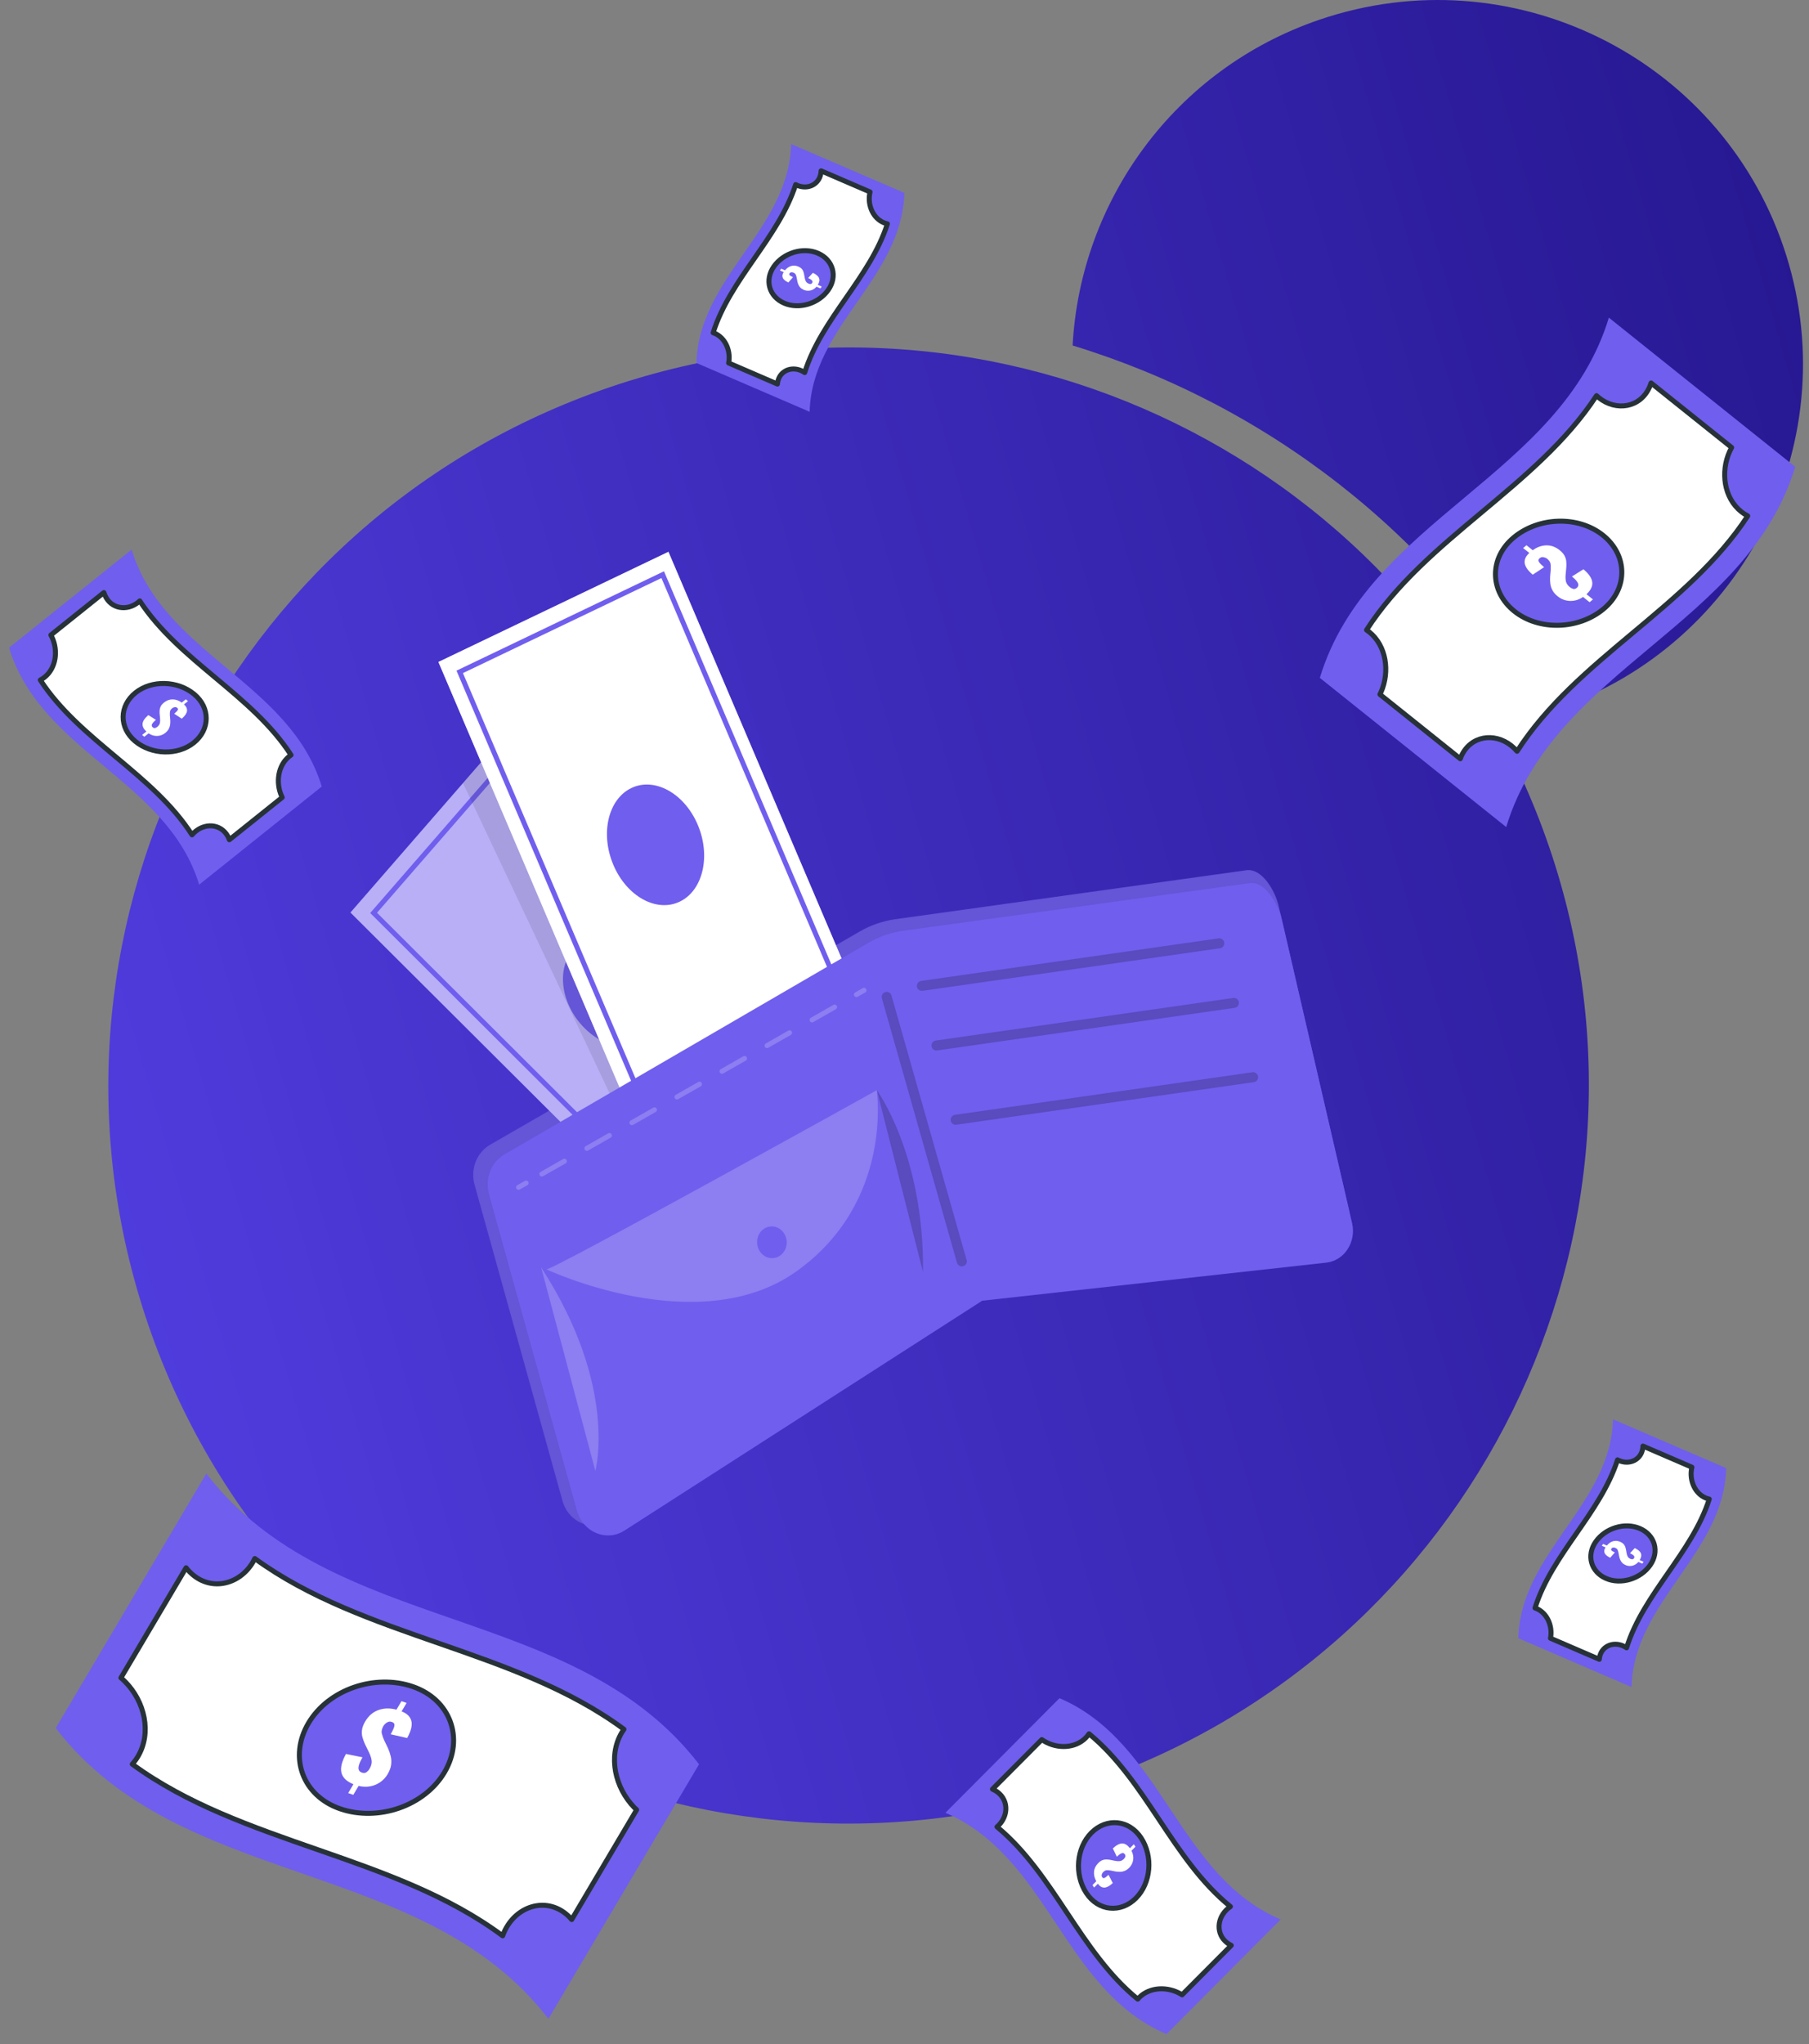
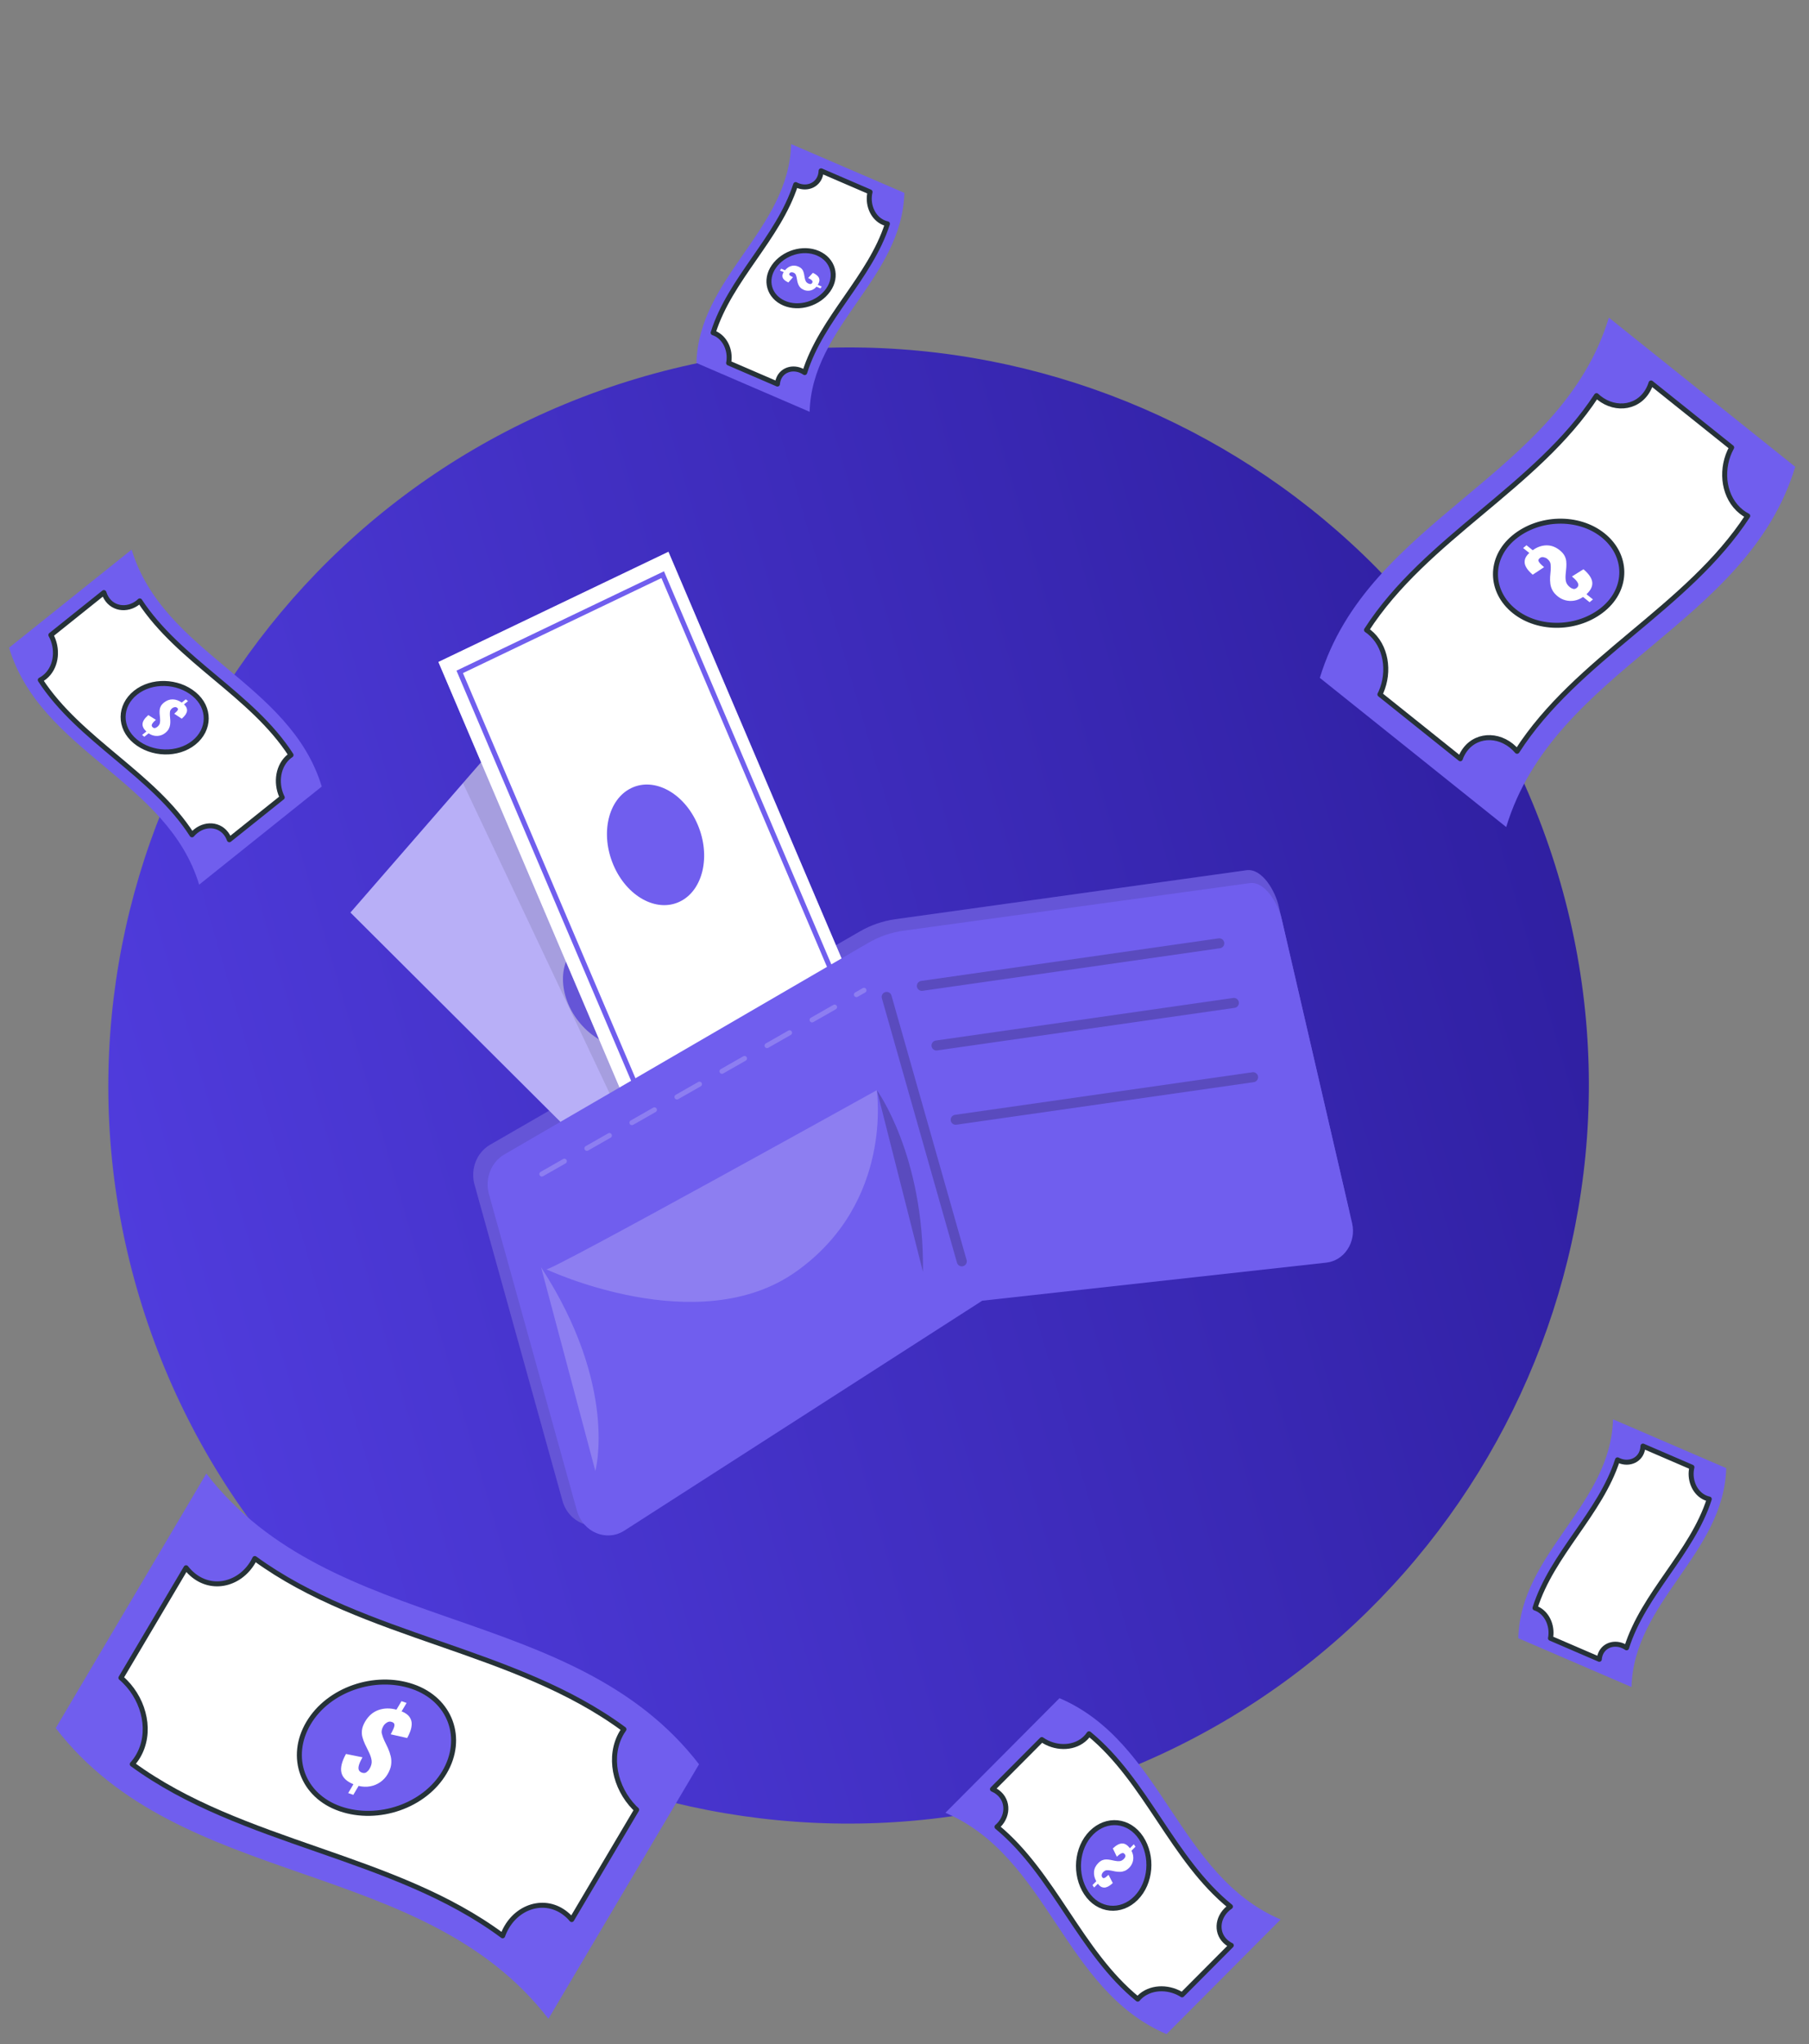
<svg xmlns="http://www.w3.org/2000/svg" width="679" height="767" viewBox="0 0 679 767" fill="none">
  <rect x="0" y="0" width="679" height="767" fill="#808080" stroke="none" />
-   <path d="M495.321 7.371C440.743 25.959 405.5 75.519 402.604 129.643C475.069 151.763 538.544 200.286 578.077 267.905C579.996 267.342 581.921 266.732 583.841 266.078C655.48 241.68 693.814 163.912 669.385 92.519C644.957 21.125 566.96 -17.027 495.321 7.371Z" fill="url(#paint0_linear_3645_14273)" />
  <path d="M581.459 317.783C531.975 173.164 373.98 95.879 228.86 145.303C83.735 194.728 6.088 352.266 55.571 496.885C105.053 641.5 263.049 718.789 408.174 669.364C553.295 619.94 630.941 462.399 581.459 317.783Z" fill="url(#paint1_linear_3645_14273)" />
  <path d="M205.852 757.551C158.827 696.483 67.939 709.531 20.915 648.462C39.757 616.623 58.601 584.782 77.443 552.943C124.468 614.012 215.356 600.964 262.38 662.032C243.538 693.872 224.694 725.712 205.852 757.551Z" fill="#705EEE" />
  <path d="M238.158 678.349C230.765 670.799 228.157 658.958 233.377 650.136C233.634 649.703 233.915 649.298 234.199 648.896C193.284 618.633 136.748 614.764 95.638 584.831C95.419 585.28 95.196 585.726 94.939 586.161C89.761 594.91 78.693 597.364 71.251 589.896C70.75 589.392 70.281 588.853 69.838 588.288C61.688 602.059 53.539 615.83 45.389 629.6C45.908 630.038 46.421 630.502 46.923 631.005C54.365 638.472 57.004 650.262 51.784 659.081C51.151 660.151 50.43 661.121 49.642 661.992C90.848 692.137 147.655 695.922 188.666 726.398C189.075 725.247 189.591 724.127 190.224 723.057C195.402 714.308 206.439 711.906 213.832 719.456C214.096 719.726 214.337 720.02 214.584 720.307C222.712 706.572 230.84 692.839 238.968 679.104C238.698 678.854 238.423 678.618 238.158 678.349Z" fill="white" stroke="#263238" stroke-width="1.873" stroke-miterlimit="10" stroke-linecap="round" stroke-linejoin="round" />
  <path d="M166.83 665.045C159.35 677.685 141.958 683.635 127.731 678.762C113.505 673.889 108.272 659.293 115.791 646.588C123.271 633.947 140.663 627.998 154.89 632.871C169.115 637.745 174.349 652.341 166.83 665.045Z" fill="#705EEE" stroke="#263238" stroke-width="1.873" stroke-miterlimit="10" stroke-linecap="round" stroke-linejoin="round" />
  <path d="M130.691 672.843C131.347 671.735 132.002 670.628 132.658 669.52C130.143 668.509 128.647 667.09 128.173 665.262C127.699 663.433 128.261 661.068 129.855 658.168C131.92 658.586 133.987 658.997 136.056 659.408C135.392 660.581 134.949 661.56 134.727 662.346C134.502 663.132 134.494 663.75 134.696 664.199C134.899 664.647 135.275 664.967 135.828 665.16C136.528 665.404 137.11 665.35 137.576 664.999C138.041 664.648 138.413 664.238 138.691 663.769C139.353 662.65 139.617 661.6 139.487 660.623C139.353 659.646 139.006 658.588 138.442 657.446C137.957 656.453 137.472 655.462 136.987 654.469C136.594 653.601 136.279 652.743 136.043 651.89C135.806 651.036 135.752 650.124 135.873 649.154C135.994 648.183 136.398 647.114 137.086 645.951C138.344 643.825 140.012 642.398 142.093 641.667C144.17 640.938 146.408 640.895 148.807 641.541C149.436 640.478 150.065 639.415 150.694 638.352C151.333 638.575 151.972 638.797 152.611 639.019C151.989 640.071 151.366 641.123 150.744 642.174C152.157 642.746 153.147 643.45 153.712 644.282C154.276 645.113 154.548 645.993 154.531 646.919C154.511 647.845 154.326 648.766 153.982 649.685C153.633 650.604 153.254 651.438 152.842 652.185C150.778 651.716 148.71 651.25 146.643 650.786C147.095 649.972 147.458 649.248 147.727 648.612C147.995 647.978 148.096 647.452 148.026 647.036C147.955 646.62 147.625 646.323 147.033 646.145C146.406 645.927 145.806 646.001 145.228 646.367C144.648 646.731 144.219 647.149 143.941 647.618C143.306 648.692 143.099 649.666 143.322 650.54C143.545 651.415 143.848 652.27 144.232 653.103C144.693 654.06 145.153 655.017 145.614 655.974C146.056 656.965 146.401 657.978 146.649 659.01C146.9 660.045 146.951 661.117 146.807 662.228C146.664 663.341 146.219 664.523 145.478 665.776C144.776 666.963 143.858 667.952 142.727 668.741C141.595 669.533 140.333 670.057 138.943 670.312C137.552 670.569 136.1 670.514 134.596 670.153C133.935 671.271 133.272 672.39 132.61 673.509C131.97 673.288 131.33 673.066 130.691 672.843Z" fill="white" />
  <path d="M74.754 331.964C62.87 292.804 15.283 282.215 3.399 243.056C18.736 230.782 34.074 218.508 49.411 206.235C61.295 245.395 108.882 255.984 120.767 295.143C105.429 307.417 90.092 319.69 74.754 331.964Z" fill="#705EEE" />
  <path d="M105.673 298.698C103.419 293.56 104.348 287.19 108.597 283.789C108.806 283.622 109.022 283.474 109.238 283.328C94.602 260.614 67.252 248.075 52.457 225.488C52.264 225.67 52.07 225.85 51.86 226.018C47.646 229.39 41.688 228.53 39.395 223.424C39.241 223.079 39.109 222.724 38.995 222.36C32.362 227.668 25.728 232.977 19.095 238.285C19.27 238.6 19.438 238.927 19.592 239.271C21.886 244.377 20.982 250.727 16.734 254.127C16.218 254.54 15.678 254.886 15.123 255.17C29.926 277.88 57.427 290.428 72.07 313.266C72.49 312.771 72.956 312.311 73.471 311.899C77.686 308.526 83.618 309.406 85.872 314.544C85.952 314.728 86.016 314.919 86.085 315.108C92.701 309.814 99.317 304.52 105.933 299.225C105.846 299.05 105.754 298.881 105.673 298.698Z" fill="white" stroke="#263238" stroke-width="1.873" stroke-miterlimit="10" stroke-linecap="round" stroke-linejoin="round" />
  <path d="M72.748 278.694C66.659 283.566 56.906 283.255 50.755 278.163C44.606 273.072 44.748 264.84 50.868 259.943C56.956 255.071 66.71 255.382 72.86 260.474C79.009 265.566 78.867 273.797 72.748 278.694Z" fill="#705EEE" stroke="#263238" stroke-width="1.873" stroke-miterlimit="10" stroke-linecap="round" stroke-linejoin="round" />
  <path d="M53.338 275.779C53.871 275.353 54.405 274.926 54.938 274.499C53.879 273.524 53.403 272.539 53.511 271.542C53.619 270.545 54.342 269.476 55.678 268.336C56.625 268.931 57.575 269.523 58.524 270.116C57.974 270.573 57.571 270.976 57.313 271.325C57.053 271.673 56.934 271.978 56.95 272.239C56.966 272.5 57.093 272.729 57.331 272.929C57.633 273.182 57.932 273.264 58.229 273.177C58.526 273.091 58.788 272.957 59.014 272.776C59.553 272.345 59.881 271.873 60 271.363C60.117 270.853 60.143 270.262 60.078 269.589C60.023 269.005 59.969 268.422 59.914 267.838C59.882 267.333 59.887 266.848 59.93 266.38C59.972 265.912 60.117 265.449 60.359 264.99C60.602 264.53 61.003 264.075 61.563 263.627C62.587 262.808 63.683 262.412 64.853 262.44C66.022 262.468 67.141 262.867 68.211 263.638C68.723 263.228 69.235 262.818 69.747 262.409C70.022 262.639 70.298 262.87 70.573 263.1C70.067 263.505 69.56 263.911 69.054 264.316C69.648 264.866 70.008 265.401 70.132 265.92C70.256 266.439 70.226 266.927 70.044 267.383C69.86 267.839 69.595 268.262 69.251 268.654C68.906 269.044 68.561 269.387 68.216 269.681C67.279 269.06 66.34 268.441 65.4 267.823C65.778 267.503 66.094 267.212 66.347 266.946C66.599 266.682 66.748 266.44 66.791 266.22C66.834 266 66.726 265.79 66.466 265.591C66.195 265.365 65.883 265.289 65.528 265.362C65.171 265.434 64.88 265.561 64.654 265.742C64.137 266.156 63.851 266.601 63.798 267.076C63.744 267.553 63.734 268.034 63.768 268.52C63.817 269.082 63.866 269.643 63.915 270.205C63.949 270.781 63.93 271.348 63.859 271.907C63.789 272.468 63.614 273.01 63.333 273.535C63.053 274.061 62.61 274.564 62.007 275.047C61.435 275.504 60.794 275.823 60.084 276.003C59.373 276.183 58.648 276.207 57.91 276.072C57.171 275.939 56.461 275.639 55.782 275.177C55.243 275.608 54.704 276.039 54.166 276.47C53.889 276.241 53.613 276.01 53.338 275.779Z" fill="white" />
  <path d="M565.347 310.346C583.416 250.81 655.765 234.711 673.833 175.174C650.515 156.514 627.196 137.854 603.878 119.194C585.81 178.73 513.461 194.83 495.392 254.366C518.71 273.026 542.029 291.687 565.347 310.346Z" fill="#705EEE" />
  <path d="M518.339 259.769C521.765 251.958 520.354 242.273 513.893 237.103C513.576 236.849 513.248 236.623 512.919 236.401C535.17 201.869 576.752 182.804 599.246 148.465C599.539 148.741 599.835 149.015 600.153 149.269C606.561 154.397 615.618 153.089 619.105 145.326C619.34 144.802 619.54 144.262 619.713 143.709C629.798 151.779 639.884 159.85 649.969 167.92C649.702 168.399 649.448 168.896 649.212 169.419C645.725 177.182 647.099 186.837 653.558 192.006C654.342 192.633 655.163 193.159 656.007 193.592C633.502 228.119 591.691 247.197 569.427 281.918C568.79 281.165 568.081 280.467 567.297 279.839C560.89 274.712 551.871 276.05 548.444 283.862C548.322 284.141 548.224 284.431 548.119 284.719C538.06 276.669 528.002 268.62 517.943 260.571C518.076 260.305 518.216 260.048 518.339 259.769Z" fill="white" stroke="#263238" stroke-width="1.873" stroke-miterlimit="10" stroke-linecap="round" stroke-linejoin="round" />
  <path d="M568.397 229.356C577.654 236.764 592.483 236.291 601.833 228.549C611.183 220.809 610.967 208.294 601.662 200.848C592.406 193.441 577.576 193.914 568.226 201.656C558.877 209.397 559.093 221.911 568.397 229.356Z" fill="#705EEE" stroke="#263238" stroke-width="1.873" stroke-miterlimit="10" stroke-linecap="round" stroke-linejoin="round" />
  <path d="M597.908 224.926C597.097 224.277 596.286 223.628 595.475 222.979C597.085 221.498 597.809 220 597.645 218.484C597.48 216.968 596.381 215.343 594.35 213.609C592.91 214.514 591.467 215.414 590.023 216.315C590.859 217.011 591.473 217.624 591.865 218.154C592.259 218.683 592.441 219.147 592.417 219.544C592.391 219.94 592.199 220.289 591.837 220.593C591.378 220.977 590.923 221.102 590.471 220.97C590.02 220.838 589.622 220.635 589.278 220.36C588.459 219.704 587.96 218.987 587.779 218.212C587.601 217.437 587.561 216.538 587.661 215.515C587.744 214.627 587.827 213.74 587.909 212.852C587.959 212.085 587.951 211.347 587.886 210.636C587.821 209.924 587.602 209.22 587.234 208.522C586.864 207.823 586.254 207.132 585.403 206.45C583.846 205.204 582.18 204.603 580.4 204.645C578.624 204.688 576.922 205.294 575.295 206.467C574.517 205.844 573.739 205.221 572.961 204.598C572.541 204.949 572.122 205.299 571.704 205.649C572.474 206.265 573.244 206.882 574.014 207.498C573.111 208.333 572.564 209.147 572.375 209.937C572.187 210.725 572.232 211.467 572.509 212.161C572.789 212.855 573.191 213.497 573.714 214.093C574.239 214.687 574.763 215.208 575.288 215.655C576.712 214.711 578.14 213.769 579.569 212.829C578.994 212.343 578.514 211.9 578.129 211.497C577.746 211.094 577.52 210.726 577.454 210.392C577.389 210.058 577.553 209.739 577.949 209.437C578.36 209.093 578.834 208.977 579.375 209.088C579.917 209.197 580.36 209.391 580.704 209.666C581.49 210.295 581.924 210.971 582.005 211.695C582.086 212.419 582.102 213.151 582.05 213.89C581.976 214.744 581.901 215.597 581.827 216.451C581.775 217.326 581.804 218.189 581.912 219.039C582.018 219.892 582.285 220.716 582.711 221.513C583.137 222.313 583.81 223.079 584.727 223.812C585.596 224.508 586.571 224.993 587.651 225.266C588.732 225.54 589.834 225.576 590.956 225.372C592.08 225.169 593.16 224.713 594.192 224.01C595.011 224.666 595.83 225.322 596.649 225.977C597.07 225.627 597.489 225.277 597.908 224.926Z" fill="white" />
  <path d="M612.374 633.049C613.236 600.931 647.065 583.026 647.927 550.908C633.765 544.802 619.602 538.697 605.44 532.591C604.578 564.709 570.748 582.613 569.886 614.731C584.049 620.837 598.211 626.943 612.374 633.049Z" fill="#705EEE" />
  <path d="M582.054 614.286C582.693 609.928 580.666 605.297 576.743 603.606C576.55 603.523 576.355 603.455 576.161 603.389C582.523 583.152 600.626 567.975 607.135 547.8C607.319 547.898 607.504 547.993 607.697 548.077C611.589 549.755 615.92 547.866 616.596 543.523C616.641 543.23 616.667 542.934 616.678 542.634C622.803 545.275 628.928 547.916 635.054 550.557C634.986 550.832 634.927 551.114 634.882 551.406C634.206 555.749 636.21 560.369 640.133 562.061C640.609 562.266 641.089 562.416 641.569 562.516C635.08 582.786 616.865 598 610.523 618.334C610.102 618.046 609.654 617.795 609.178 617.59C605.286 615.912 600.978 617.811 600.339 622.169C600.316 622.325 600.307 622.483 600.294 622.641C594.185 620.007 588.076 617.373 581.966 614.739C581.996 614.589 582.031 614.442 582.054 614.286Z" fill="white" stroke="#263238" stroke-width="1.873" stroke-miterlimit="10" stroke-linecap="round" stroke-linejoin="round" />
-   <path d="M602.827 592.299C608.449 594.723 615.768 592.46 619.367 587.328C622.965 582.195 621.147 575.993 615.496 573.557C609.874 571.133 602.555 573.395 598.956 578.528C595.359 583.66 597.176 589.863 602.827 592.299Z" fill="#705EEE" stroke="#263238" stroke-width="1.873" stroke-miterlimit="10" stroke-linecap="round" stroke-linejoin="round" />
  <path d="M616.916 586.059C616.424 585.846 615.931 585.634 615.438 585.421C616.038 584.464 616.194 583.619 615.905 582.887C615.616 582.154 614.846 581.496 613.598 580.909C613.005 581.557 612.409 582.202 611.813 582.848C612.324 583.081 612.714 583.302 612.981 583.512C613.25 583.722 613.404 583.928 613.446 584.129C613.488 584.33 613.44 584.53 613.301 584.73C613.125 584.985 612.916 585.109 612.673 585.105C612.43 585.101 612.204 585.054 611.995 584.964C611.497 584.75 611.151 584.46 610.955 584.1C610.76 583.738 610.618 583.296 610.528 582.773C610.448 582.319 610.368 581.866 610.287 581.413C610.207 581.024 610.103 580.658 609.973 580.312C609.843 579.967 609.638 579.646 609.359 579.349C609.08 579.051 608.682 578.79 608.164 578.567C607.219 578.16 606.307 578.088 605.427 578.352C604.548 578.616 603.784 579.151 603.134 579.957C602.661 579.753 602.189 579.549 601.716 579.345C601.555 579.577 601.394 579.809 601.234 580.041C601.701 580.242 602.169 580.444 602.637 580.645C602.301 581.185 602.14 581.665 602.154 582.084C602.168 582.502 602.292 582.865 602.525 583.173C602.758 583.48 603.047 583.745 603.388 583.97C603.731 584.194 604.063 584.382 604.386 584.533C604.966 583.868 605.548 583.204 606.131 582.541C605.779 582.377 605.479 582.223 605.232 582.074C604.986 581.926 604.824 581.774 604.745 581.616C604.667 581.459 604.705 581.278 604.861 581.073C605.019 580.846 605.239 580.723 605.523 580.705C605.808 580.685 606.055 580.721 606.264 580.811C606.741 581.017 607.05 581.294 607.189 581.643C607.329 581.993 607.437 582.355 607.512 582.73C607.591 583.165 607.671 583.601 607.75 584.036C607.844 584.479 607.977 584.905 608.146 585.313C608.316 585.723 608.561 586.097 608.883 586.436C609.204 586.776 609.644 587.065 610.201 587.305C610.729 587.533 611.28 587.641 611.855 587.629C612.431 587.618 612.984 587.485 613.515 587.23C614.047 586.976 614.523 586.601 614.941 586.11C615.438 586.325 615.936 586.539 616.433 586.754C616.595 586.522 616.755 586.29 616.916 586.059Z" fill="white" />
  <path d="M303.89 154.52C304.753 122.402 338.582 104.497 339.444 72.379C325.282 66.273 311.119 60.167 296.957 54.062C296.095 86.179 262.265 104.084 261.403 136.202C275.565 142.308 289.728 148.414 303.89 154.52Z" fill="#705EEE" />
  <path d="M273.571 135.757C274.21 131.398 272.183 126.768 268.259 125.076C268.067 124.993 267.872 124.926 267.678 124.86C274.04 104.622 292.143 89.445 298.652 69.271C298.836 69.368 299.02 69.464 299.214 69.547C303.105 71.225 307.437 69.336 308.113 64.994C308.158 64.701 308.184 64.404 308.195 64.105C314.32 66.746 320.445 69.387 326.57 72.028C326.503 72.302 326.444 72.585 326.398 72.877C325.722 77.22 327.727 81.84 331.649 83.531C332.126 83.737 332.606 83.886 333.086 83.987C326.596 104.256 308.382 119.471 302.039 139.804C301.619 139.517 301.171 139.266 300.695 139.061C296.803 137.383 292.494 139.282 291.855 143.64C291.833 143.796 291.824 143.954 291.811 144.111C285.702 141.478 279.593 138.844 273.483 136.21C273.513 136.059 273.548 135.912 273.571 135.757Z" fill="white" stroke="#263238" stroke-width="1.873" stroke-miterlimit="10" stroke-linecap="round" stroke-linejoin="round" />
  <path d="M294.344 113.77C299.965 116.193 307.285 113.931 310.884 108.798C314.482 103.666 312.664 97.464 307.013 95.027C301.391 92.604 294.071 94.866 290.473 99.999C286.876 105.131 288.693 111.334 294.344 113.77Z" fill="#705EEE" stroke="#263238" stroke-width="1.873" stroke-miterlimit="10" stroke-linecap="round" stroke-linejoin="round" />
  <path d="M308.433 107.529C307.941 107.317 307.448 107.105 306.955 106.892C307.555 105.935 307.71 105.09 307.422 104.357C307.133 103.625 306.363 102.966 305.115 102.38C304.522 103.027 303.926 103.673 303.33 104.319C303.841 104.551 304.231 104.773 304.498 104.983C304.767 105.193 304.921 105.399 304.963 105.599C305.005 105.8 304.957 106 304.818 106.201C304.642 106.455 304.432 106.579 304.189 106.576C303.946 106.572 303.721 106.525 303.512 106.435C303.014 106.22 302.668 105.931 302.472 105.57C302.277 105.208 302.135 104.766 302.045 104.243C301.964 103.79 301.885 103.337 301.804 102.884C301.724 102.495 301.62 102.128 301.49 101.783C301.36 101.437 301.155 101.117 300.876 100.82C300.597 100.522 300.199 100.261 299.681 100.038C298.736 99.631 297.824 99.559 296.944 99.823C296.065 100.087 295.3 100.621 294.651 101.427C294.178 101.224 293.705 101.02 293.233 100.816C293.072 101.048 292.911 101.28 292.75 101.511C293.218 101.713 293.686 101.915 294.153 102.116C293.818 102.656 293.657 103.135 293.67 103.555C293.685 103.973 293.809 104.336 294.041 104.644C294.275 104.951 294.564 105.216 294.905 105.441C295.248 105.665 295.58 105.853 295.903 106.004C296.483 105.339 297.065 104.675 297.648 104.012C297.296 103.848 296.996 103.693 296.749 103.545C296.503 103.397 296.34 103.245 296.262 103.087C296.184 102.93 296.222 102.749 296.378 102.544C296.536 102.316 296.756 102.194 297.04 102.176C297.325 102.156 297.572 102.191 297.781 102.282C298.258 102.487 298.567 102.765 298.706 103.114C298.846 103.464 298.953 103.826 299.029 104.201C299.108 104.636 299.187 105.071 299.267 105.507C299.361 105.949 299.494 106.375 299.663 106.784C299.833 107.194 300.078 107.568 300.4 107.906C300.721 108.247 301.161 108.536 301.717 108.776C302.245 109.003 302.797 109.112 303.372 109.1C303.948 109.089 304.501 108.956 305.032 108.701C305.564 108.446 306.039 108.072 306.457 107.581C306.955 107.795 307.452 108.01 307.95 108.224C308.111 107.993 308.272 107.761 308.433 107.529Z" fill="white" />
  <path d="M480.671 720.278C441.931 703.719 436.417 653.787 397.676 637.229C383.402 651.565 369.128 665.902 354.854 680.239C393.595 696.798 399.108 746.73 437.849 763.288C452.123 748.952 466.397 734.614 480.671 720.278Z" fill="#705EEE" />
  <path d="M443.174 748.223C438.168 745.339 431.546 745.577 427.591 749.549C427.397 749.744 427.221 749.949 427.047 750.154C405.442 732.619 395.67 703.198 374.214 685.514C374.421 685.336 374.627 685.157 374.822 684.962C378.744 681.022 378.53 674.823 373.562 671.902C373.227 671.706 372.878 671.531 372.518 671.373C378.692 665.173 384.865 658.972 391.039 652.771C391.341 652.986 391.657 653.194 391.992 653.391C396.96 656.313 403.559 656.098 407.513 652.127C407.993 651.645 408.408 651.13 408.761 650.593C430.343 668.3 440.108 697.875 461.838 715.433C461.285 715.807 460.762 716.233 460.283 716.715C456.361 720.654 456.597 726.83 461.603 729.714C461.782 729.816 461.97 729.904 462.156 729.995C455.998 736.18 449.841 742.364 443.684 748.549C443.515 748.44 443.352 748.326 443.174 748.223Z" fill="white" stroke="#263238" stroke-width="1.873" stroke-miterlimit="10" stroke-linecap="round" stroke-linejoin="round" />
  <path d="M426.387 712.257C432.054 706.566 432.826 696.539 428.304 689.669C423.782 682.8 415.343 682.024 409.647 687.744C403.981 693.436 403.209 703.462 407.731 710.332C412.253 717.202 420.692 717.978 426.387 712.257Z" fill="#705EEE" stroke="#263238" stroke-width="1.873" stroke-miterlimit="10" stroke-linecap="round" stroke-linejoin="round" />
  <path d="M425.576 692.046C425.079 692.545 424.583 693.044 424.086 693.542C423.208 692.349 422.253 691.75 421.22 691.749C420.188 691.748 419.013 692.37 417.697 693.61C418.2 694.647 418.7 695.686 419.2 696.725C419.73 696.213 420.187 695.845 420.573 695.62C420.958 695.393 421.284 695.304 421.549 695.35C421.814 695.396 422.034 695.551 422.212 695.818C422.437 696.156 422.488 696.471 422.366 696.766C422.244 697.06 422.078 697.313 421.867 697.525C421.366 698.028 420.846 698.312 420.312 698.377C419.776 698.439 419.169 698.4 418.488 698.258C417.896 698.137 417.305 698.015 416.714 697.894C416.201 697.804 415.704 697.755 415.22 697.747C414.736 697.738 414.246 697.834 413.749 698.031C413.252 698.228 412.742 698.588 412.22 699.112C411.267 700.069 410.74 701.147 410.637 702.349C410.535 703.549 410.818 704.741 411.488 705.923C411.011 706.402 410.535 706.88 410.058 707.359C410.263 707.667 410.469 707.975 410.673 708.283C411.145 707.81 411.616 707.336 412.088 706.862C412.583 707.533 413.091 707.961 413.608 708.147C414.125 708.331 414.628 708.355 415.115 708.22C415.603 708.083 416.065 707.859 416.504 707.55C416.943 707.24 417.332 706.925 417.671 706.605C417.141 705.576 416.612 704.544 416.084 703.512C415.715 703.863 415.382 704.154 415.082 704.384C414.783 704.613 414.518 704.738 414.289 704.758C414.059 704.777 413.856 704.643 413.682 704.354C413.481 704.051 413.438 703.723 413.552 703.368C413.666 703.01 413.828 702.726 414.039 702.515C414.52 702.031 415.007 701.788 415.5 701.787C415.994 701.786 416.487 701.829 416.981 701.918C417.55 702.032 418.119 702.145 418.689 702.258C419.274 702.357 419.857 702.401 420.437 702.391C421.018 702.382 421.593 702.263 422.161 702.034C422.73 701.807 423.295 701.409 423.856 700.845C424.389 700.311 424.786 699.69 425.05 698.983C425.314 698.275 425.419 697.534 425.364 696.763C425.31 695.991 425.083 695.23 424.686 694.483C425.187 693.979 425.689 693.475 426.19 692.972C425.986 692.663 425.781 692.354 425.576 692.046Z" fill="white" />
  <path d="M468.032 326.527L336.069 344.928C331.391 345.58 326.868 347.138 322.73 349.526L183.964 429.561C178.927 432.465 176.493 438.691 178.115 444.521L211.128 563.167C213.393 571.308 222.333 575.001 229.197 570.629L365.561 483.786L496.46 468.995C503.337 468.217 507.98 461.224 506.338 454.117L479.974 340.099C478.612 334.21 473.733 325.909 468.032 326.527Z" fill="#705EEE" />
  <path opacity="0.1" d="M468.032 326.527L336.069 344.928C331.391 345.58 326.868 347.138 322.73 349.526L183.964 429.561C178.927 432.465 176.493 438.691 178.115 444.521L211.128 563.167C213.393 571.308 222.333 575.001 229.197 570.629L365.561 483.786L496.46 468.995C503.337 468.217 507.98 461.224 506.338 454.117L479.974 340.099C478.612 334.21 473.733 325.909 468.032 326.527Z" fill="black" />
  <path d="M195.891 268.427L131.537 342.422L267.441 477.907L331.795 403.912L195.891 268.427Z" fill="#705EEE" />
  <path opacity="0.5" d="M331.819 403.898L267.461 477.881L131.545 342.425L173.778 293.868L195.901 268.429L200.244 272.753L331.819 403.898Z" fill="white" />
-   <path d="M197.018 277.262L140.233 342.555L267.364 469.294L324.149 404.001L197.018 277.262Z" stroke="#705EEE" stroke-width="1.873" stroke-miterlimit="10" />
+   <path d="M197.018 277.262L267.364 469.294L324.149 404.001L197.018 277.262Z" stroke="#705EEE" stroke-width="1.873" stroke-miterlimit="10" />
  <path d="M247.257 388.244C253.767 380.757 251.864 367.529 243.004 358.698C234.145 349.867 221.685 348.778 215.174 356.265C208.664 363.753 210.568 376.981 219.427 385.812C228.286 394.642 240.746 395.731 247.257 388.244Z" fill="#705EEE" />
  <path opacity="0.1" d="M262.237 419.092L238.207 430.127L173.773 293.856L195.896 268.417L200.238 272.741L262.237 419.092Z" fill="black" />
  <path d="M250.895 207.063L164.553 248.402L241.474 429.027L327.815 387.688L250.895 207.063Z" fill="white" />
  <path opacity="0.5" d="M250.895 207.063L164.553 248.402L241.474 429.027L327.815 387.688L250.895 207.063Z" fill="white" />
  <path d="M248.744 215.64L172.556 252.117L244.512 421.081L320.701 384.604L248.744 215.64Z" stroke="#705EEE" stroke-width="1.873" stroke-miterlimit="10" />
  <path d="M255.137 338.338C263.872 334.156 266.889 321.221 261.876 309.449C256.862 297.676 245.716 291.522 236.981 295.705C228.246 299.887 225.228 312.821 230.242 324.594C235.256 336.367 246.402 342.52 255.137 338.338Z" fill="#705EEE" />
  <path d="M469.264 331.358L339.089 349.245C334.474 349.88 330.016 351.42 325.94 353.789L189.263 433.227C184.302 436.111 181.921 442.321 183.542 448.152L216.527 566.812C218.791 574.955 227.626 578.677 234.385 574.335L368.669 488.085L497.806 473.8C504.59 473.05 509.149 466.079 507.503 458.974L481.095 344.962C479.733 339.073 474.888 330.761 469.264 331.358Z" fill="#705EEE" />
  <path opacity="0.2" d="M346.013 369.945L457.648 353.968" stroke="black" stroke-width="3.745" stroke-miterlimit="10" stroke-linecap="round" stroke-linejoin="round" />
  <path opacity="0.2" d="M332.808 374.076L361.006 473.319" stroke="black" stroke-width="3.745" stroke-miterlimit="10" stroke-linecap="round" stroke-linejoin="round" />
  <path opacity="0.2" d="M203.091 475.531L223.463 551.972C223.463 551.972 232.202 520.353 203.091 475.531Z" fill="white" />
  <path opacity="0.2" d="M205.051 476.297C205.655 477.672 329.076 409.102 329.076 409.102C329.076 409.102 335.534 451.113 298.805 477.17C262.076 503.225 205.051 476.297 205.051 476.297Z" fill="white" />
-   <path d="M290.185 472.089C293.245 471.855 295.523 469.01 295.274 465.734C295.024 462.458 292.341 459.992 289.281 460.227C286.221 460.461 283.943 463.306 284.193 466.582C284.442 469.857 287.125 472.323 290.185 472.089Z" fill="#705EEE" />
  <path opacity="0.2" d="M329.135 409.1C329.135 409.1 346.952 433.438 346.434 477.276L329.135 409.1Z" fill="black" />
  <g opacity="0.2">
-     <path d="M194.643 445.541L197.484 443.921" stroke="white" stroke-width="1.873" stroke-linecap="round" stroke-linejoin="round" />
    <path d="M203.379 440.555L318.511 374.907" stroke="white" stroke-width="1.873" stroke-linecap="round" stroke-linejoin="round" stroke-dasharray="9.73 9.73" />
    <path d="M321.455 373.223L324.295 371.605" stroke="white" stroke-width="1.873" stroke-linecap="round" stroke-linejoin="round" />
  </g>
  <path opacity="0.2" d="M351.504 392.315L463.14 376.338" stroke="black" stroke-width="3.745" stroke-miterlimit="10" stroke-linecap="round" stroke-linejoin="round" />
  <path opacity="0.2" d="M358.71 420.19L470.346 404.215" stroke="black" stroke-width="3.745" stroke-miterlimit="10" stroke-linecap="round" stroke-linejoin="round" />
  <defs>
    <linearGradient id="paint0_linear_3645_14273" x1="939.104" y1="91.595" x2="-291.336" y2="448.231" gradientUnits="userSpaceOnUse">
      <stop stop-color="#180B77" />
      <stop offset="1" stop-color="#624CFE" />
    </linearGradient>
    <linearGradient id="paint1_linear_3645_14273" x1="939.104" y1="91.595" x2="-291.336" y2="448.231" gradientUnits="userSpaceOnUse">
      <stop stop-color="#180B77" />
      <stop offset="1" stop-color="#624CFE" />
    </linearGradient>
  </defs>
</svg>